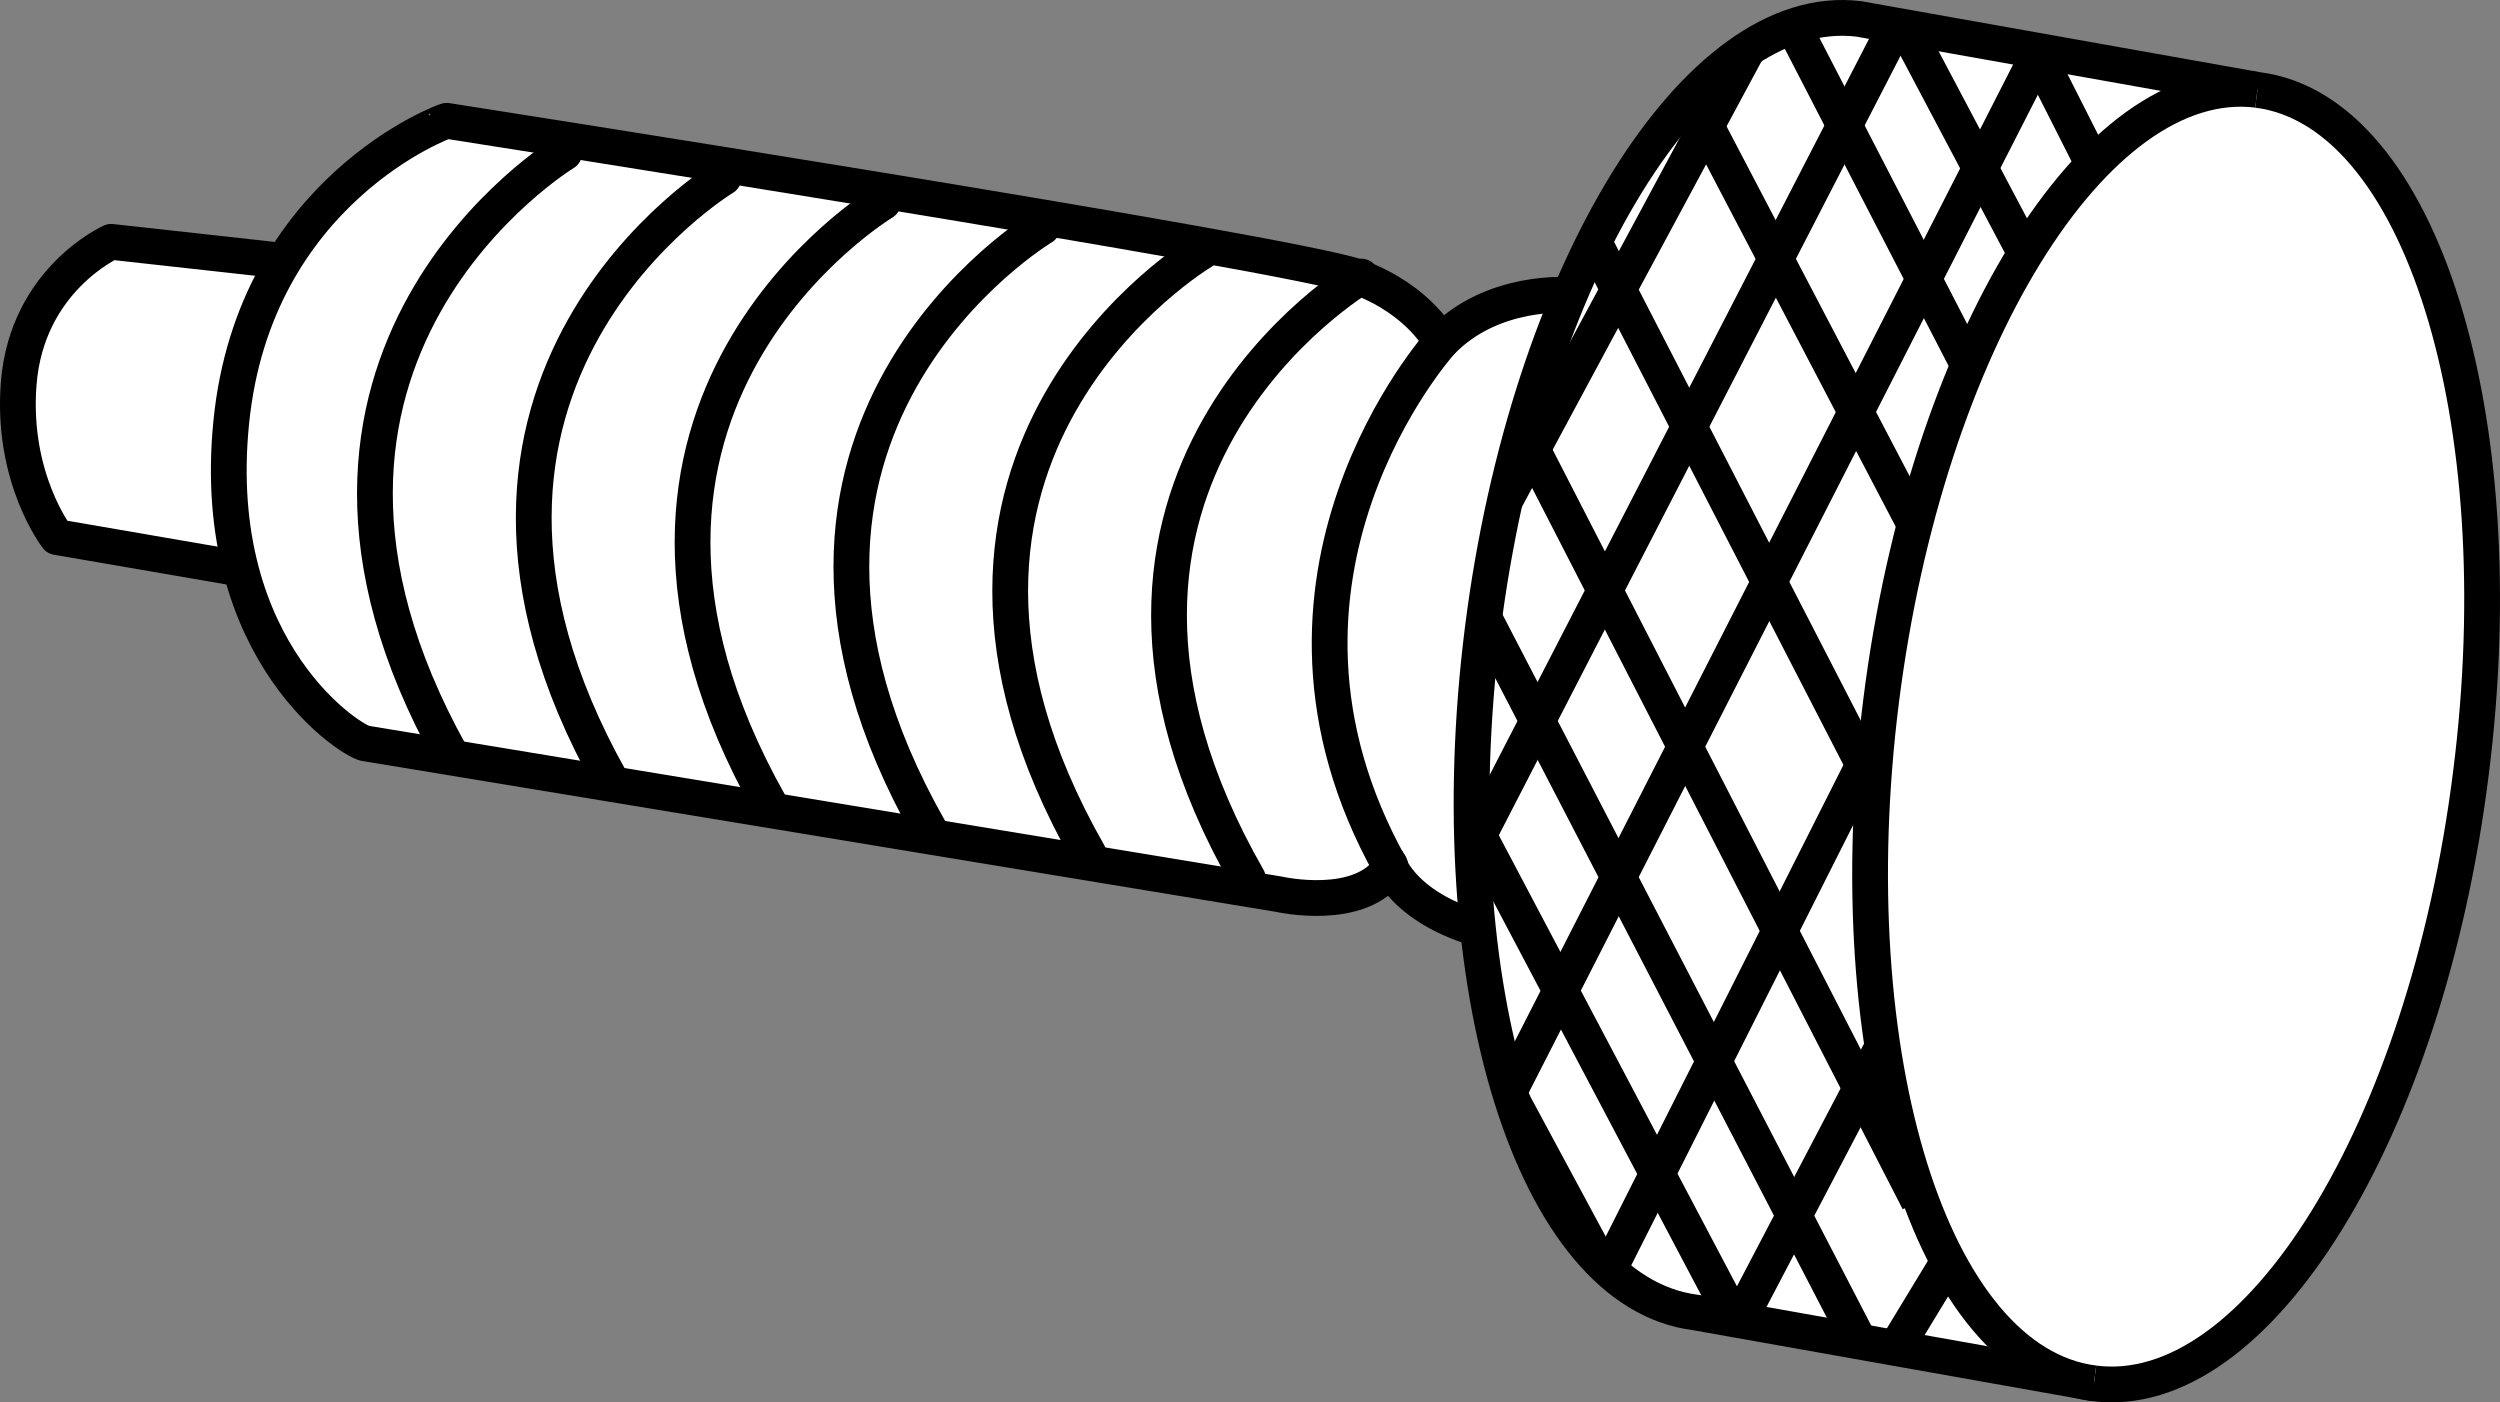
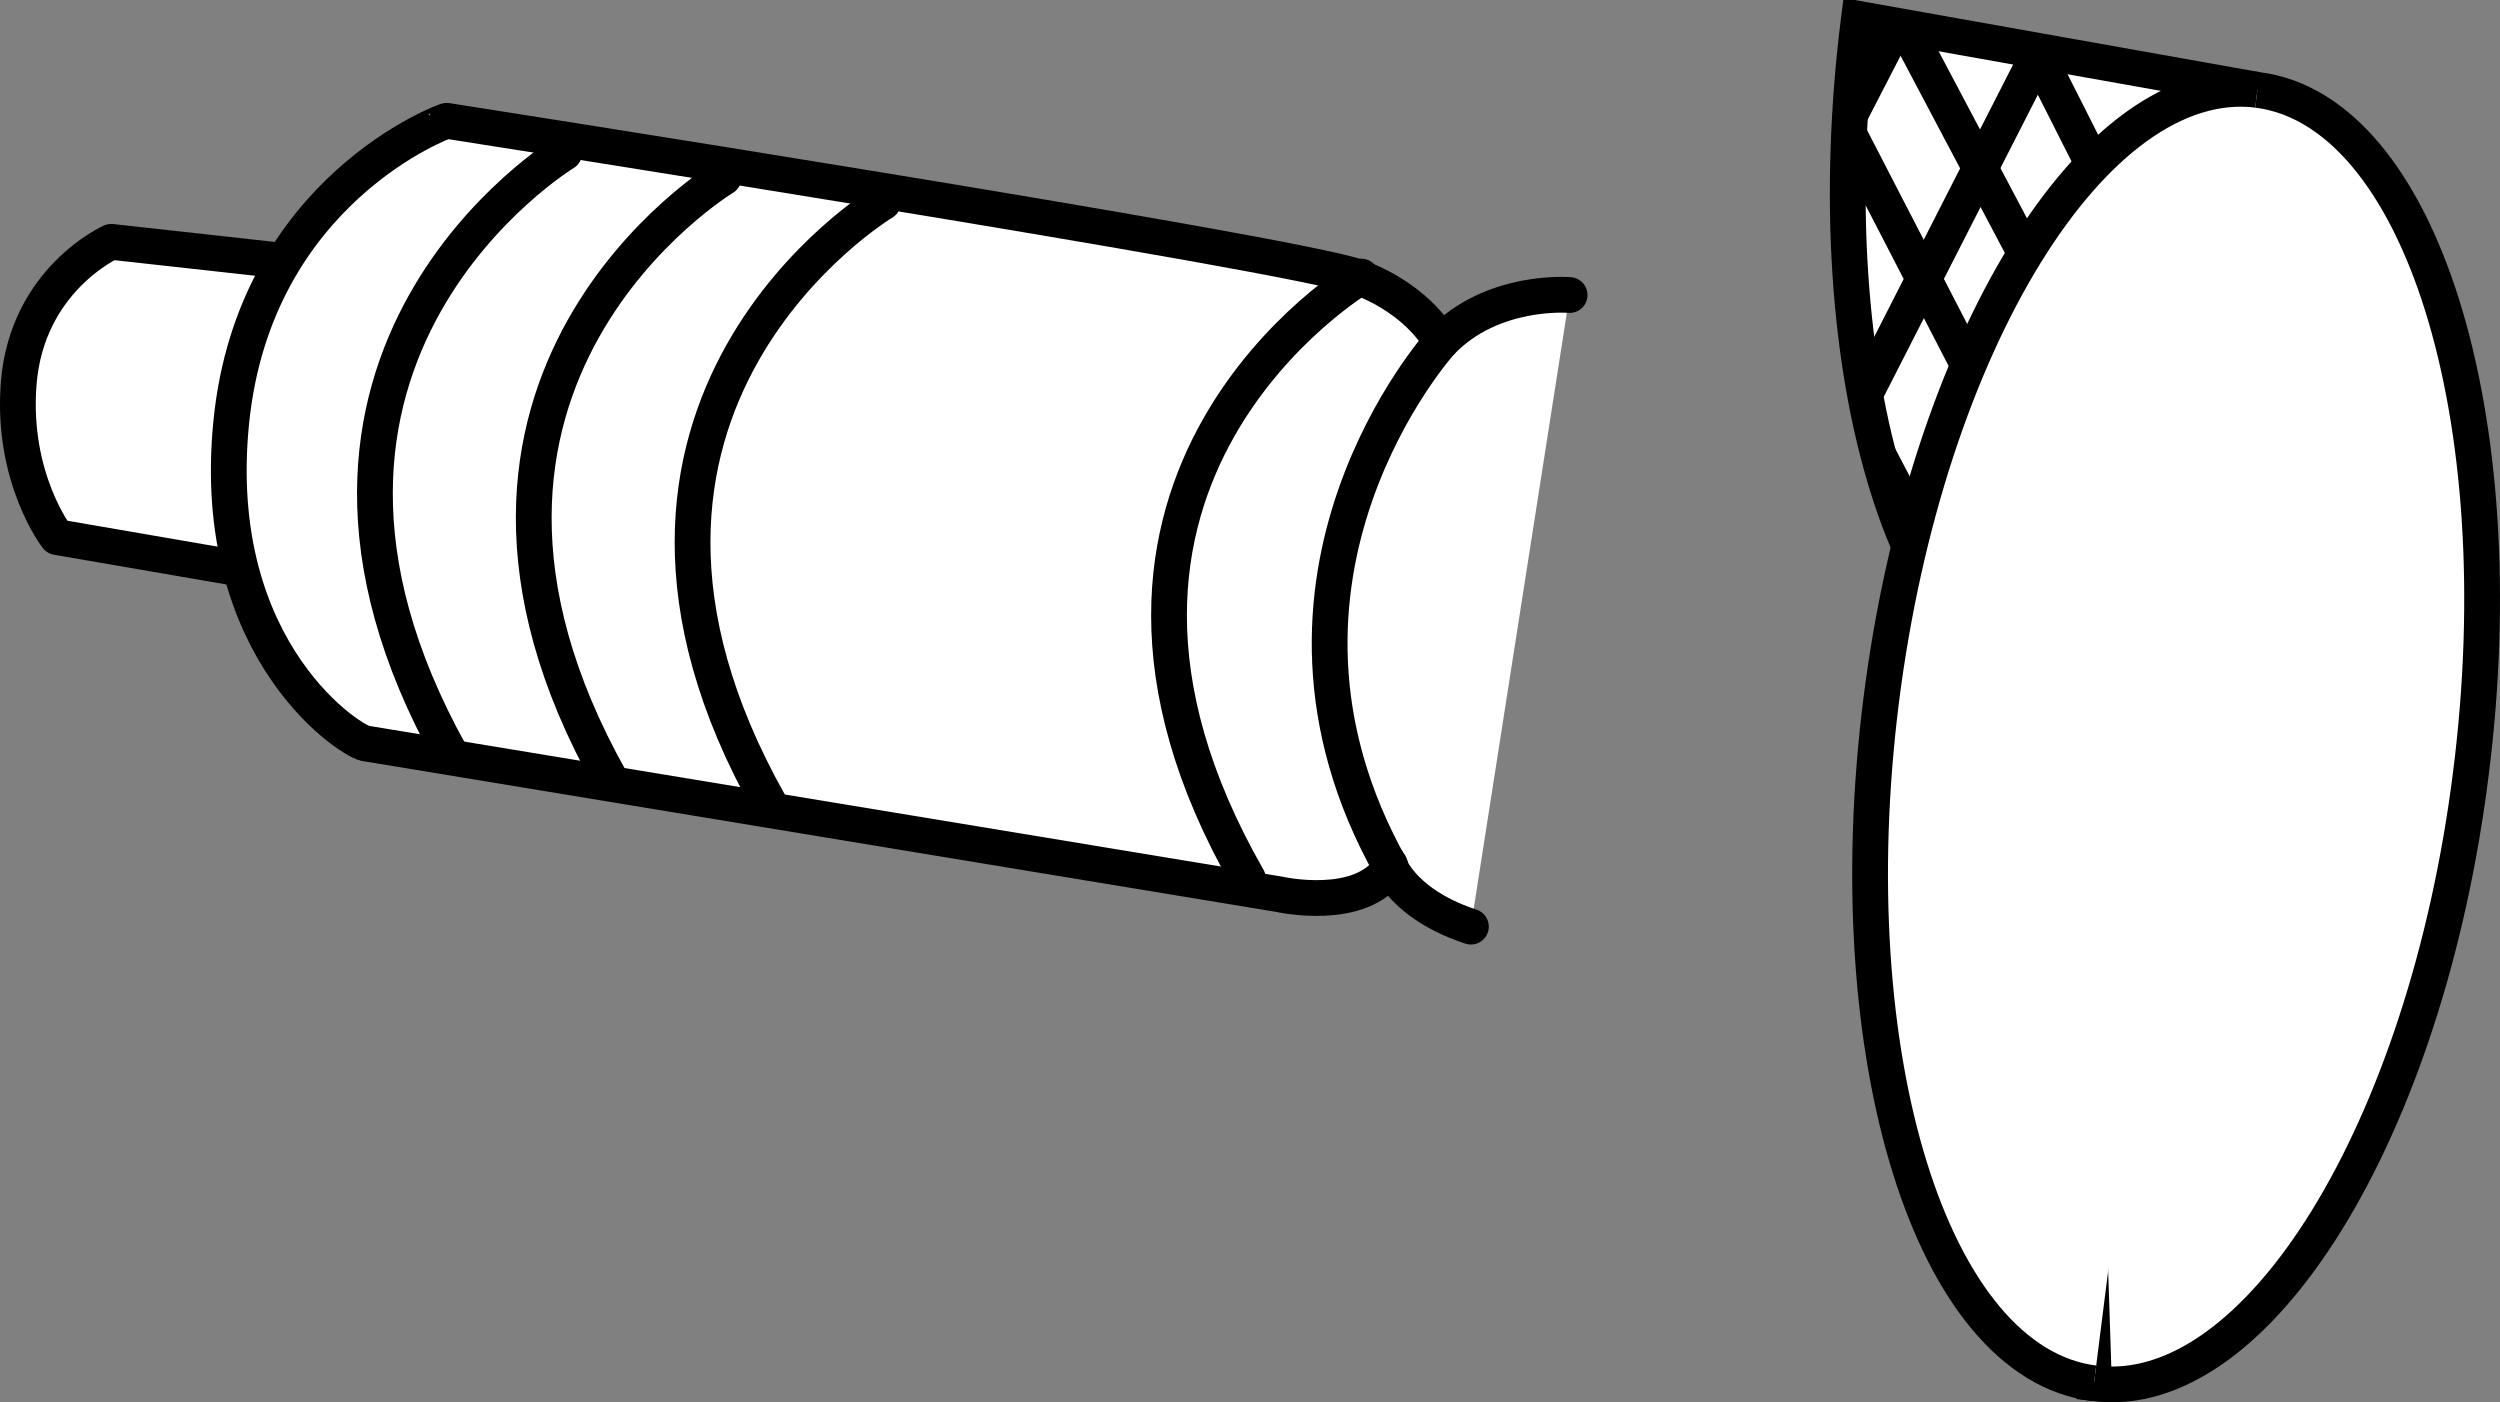
<svg xmlns="http://www.w3.org/2000/svg" xmlns:xlink="http://www.w3.org/1999/xlink" version="1.1" id="image" x="0px" y="0px" width="55.918px" height="31.366px" viewBox="0 0 55.918 31.366" enable-background="new 0 0 55.918 31.366" xml:space="preserve">
  <rect x="0" y="0" width="55.918" height="31.366" fill="#808080" stroke="none" />
  <path fill="#FFFFFF" stroke="#000000" stroke-width="0.8" stroke-linecap="round" stroke-linejoin="round" d="M6.094,5.808  L2.487,5.409c0,0-1.886,0.838-2.069,3.17c-0.166,2.116,0.855,3.434,0.855,3.434l4.227,0.729" />
  <path fill="#FFFFFF" stroke="#000000" stroke-width="0.8" stroke-linecap="round" stroke-linejoin="round" d="M35.108,6.599  c0,0-1.73-0.15-2.878,1.054c0,0-0.448-0.924-1.839-1.451c-1.386-0.529-20.398-3.5-20.398-3.5  c0.008-0.018-4.297,1.53-4.82,6.736c-0.523,5.206,2.801,7.228,3.032,7.195l20.406,3.369  c0,0,1.837,0.418,2.495-0.607c-0.138-0.433-0.031,0.733,1.794,1.331" />
  <g>
    <defs>
-       <path id="SVGID_1_" d="M46.836,30.941c3.656,0.472,7.43-5.666,8.43-13.635c1.016-7.998-1.133-14.838-4.774-15.295    l-8.914-1.588c-3.637-0.446-7.406,5.682-8.414,13.65c-1.008,7.992,1.133,14.826,4.758,15.283L46.836,30.941z" />
+       <path id="SVGID_1_" d="M46.836,30.941c3.656,0.472,7.43-5.666,8.43-13.635c1.016-7.998-1.133-14.838-4.774-15.295    l-8.914-1.588c-1.008,7.992,1.133,14.826,4.758,15.283L46.836,30.941z" />
    </defs>
    <use xlink:href="#SVGID_1_" overflow="visible" fill="#FFFFFF" />
    <clipPath id="SVGID_00000084502841033344798670000006161966913144233109_">
      <use xlink:href="#SVGID_1_" overflow="visible" />
    </clipPath>
    <g clip-path="url(#SVGID_00000084502841033344798670000006161966913144233109_)">
-       <line fill="#FFFFFF" stroke="#000000" stroke-width="0.8" x1="35.028" y1="4.197" x2="41.975" y2="17.677" />
      <line fill="#FFFFFF" stroke="#000000" stroke-width="0.8" x1="46.557" y1="-0.674" x2="33.097" y2="25.71" />
      <line fill="#FFFFFF" stroke="#000000" stroke-width="0.8" x1="42.146" y1="16.184" x2="35.327" y2="29.714" />
-       <line fill="#FFFFFF" stroke="#000000" stroke-width="0.8" x1="42.225" y1="23.19" x2="38.069" y2="31.125" />
      <line fill="#FFFFFF" stroke="#000000" stroke-width="0.8" x1="43.48" y1="28.38" x2="41.409" y2="31.792" />
      <line fill="#FFFFFF" stroke="#000000" stroke-width="0.8" x1="43.393" y1="-1.339" x2="32.281" y2="20.222" />
      <line fill="#FFFFFF" stroke="#000000" stroke-width="0.8" x1="40.404" y1="-1.339" x2="32.36" y2="13.619" />
-       <line fill="#FFFFFF" stroke="#000000" stroke-width="0.8" x1="33.325" y1="8.202" x2="42.914" y2="26.865" />
      <line fill="#FFFFFF" stroke="#000000" stroke-width="0.8" x1="32.58" y1="12.632" x2="42.515" y2="31.792" />
      <line fill="#FFFFFF" stroke="#000000" stroke-width="0.8" x1="32.106" y1="16.852" x2="39.847" y2="31.515" />
      <line fill="#FFFFFF" stroke="#000000" stroke-width="0.8" x1="32.132" y1="21.475" x2="37.249" y2="30.978" />
      <line fill="#FFFFFF" stroke="#000000" stroke-width="0.8" x1="37.178" y1="0.937" x2="42.966" y2="11.996" />
      <line fill="#FFFFFF" stroke="#000000" stroke-width="0.8" x1="39.54" y1="-0.518" x2="44.086" y2="8.284" />
      <line fill="#FFFFFF" stroke="#000000" stroke-width="0.8" x1="41.925" y1="-0.715" x2="45.287" y2="5.642" />
      <line fill="#FFFFFF" stroke="#000000" stroke-width="0.8" x1="44.78" y1="-0.35" x2="46.808" y2="3.659" />
      <line fill="#FFFFFF" stroke="#000000" stroke-width="0.8" x1="47.395" y1="-0.624" x2="48.505" y2="1.377" />
    </g>
    <use xlink:href="#SVGID_1_" overflow="visible" fill="none" stroke="#000000" stroke-width="0.8" stroke-miterlimit="10" />
  </g>
  <path fill="#FFFFFF" stroke="#000000" stroke-width="0.8" d="M50.492,2.01c-3.637-0.447-7.406,5.676-8.414,13.645  c-1.008,7.994,1.133,14.83,4.758,15.285" />
  <path fill="none" stroke="#000000" stroke-width="0.8" stroke-linecap="round" stroke-linejoin="round" d="M32.23,7.653  c0,0-4.753,5.264-1.125,11.743" />
  <g>
    <path fill="none" stroke="#000000" stroke-width="0.8" stroke-linecap="round" stroke-linejoin="round" d="M12.622,3.418   c0,0-7.506,4.55-2.535,13.463" />
    <path fill="none" stroke="#000000" stroke-width="0.8" stroke-linecap="round" stroke-linejoin="round" d="M16.187,3.971   c0,0-7.536,4.545-2.535,13.463" />
    <path fill="none" stroke="#000000" stroke-width="0.8" stroke-linecap="round" stroke-linejoin="round" d="M19.752,4.525   c0,0-7.566,4.54-2.535,13.463" />
-     <path fill="none" stroke="#000000" stroke-width="0.8" stroke-linecap="round" stroke-linejoin="round" d="M23.317,5.079   c0,0-7.596,4.535-2.535,13.463" />
-     <path fill="none" stroke="#000000" stroke-width="0.8" stroke-linecap="round" stroke-linejoin="round" d="M26.882,5.632   c0,0-7.626,4.53-2.535,13.463" />
    <path fill="none" stroke="#000000" stroke-width="0.8" stroke-linecap="round" stroke-linejoin="round" d="M30.447,6.186   c0,0-7.656,4.525-2.535,13.463" />
  </g>
</svg>